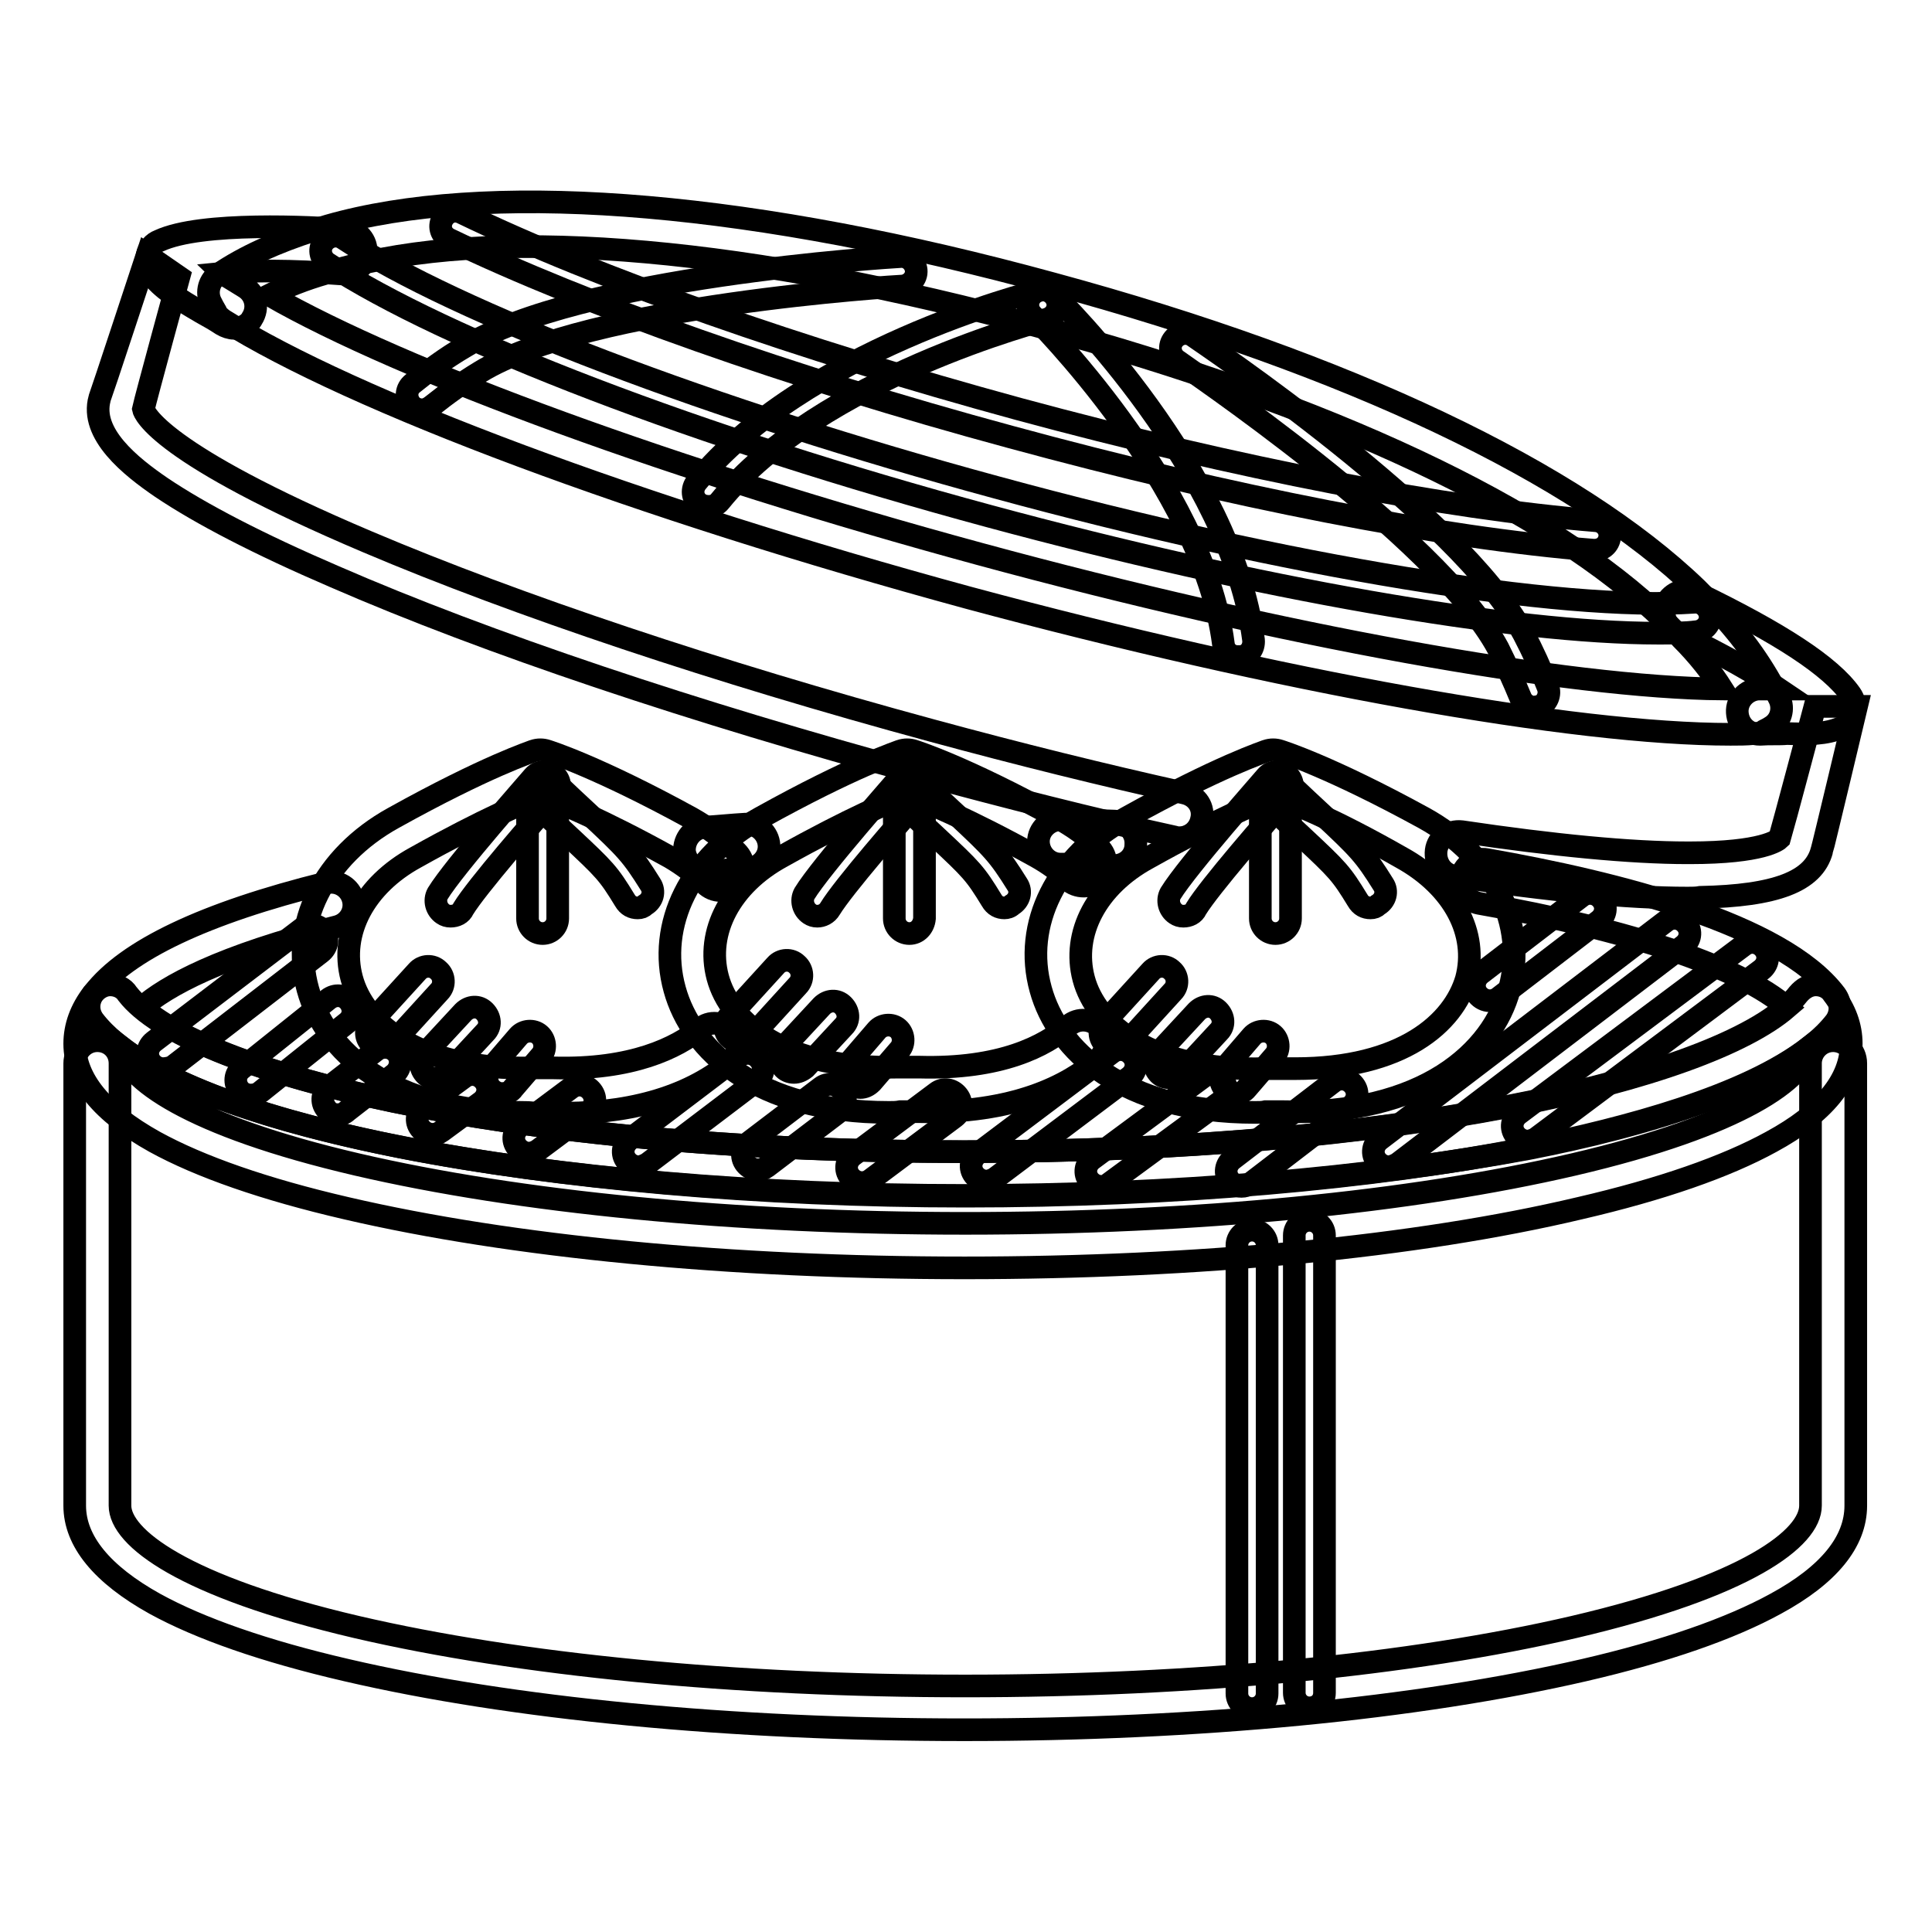
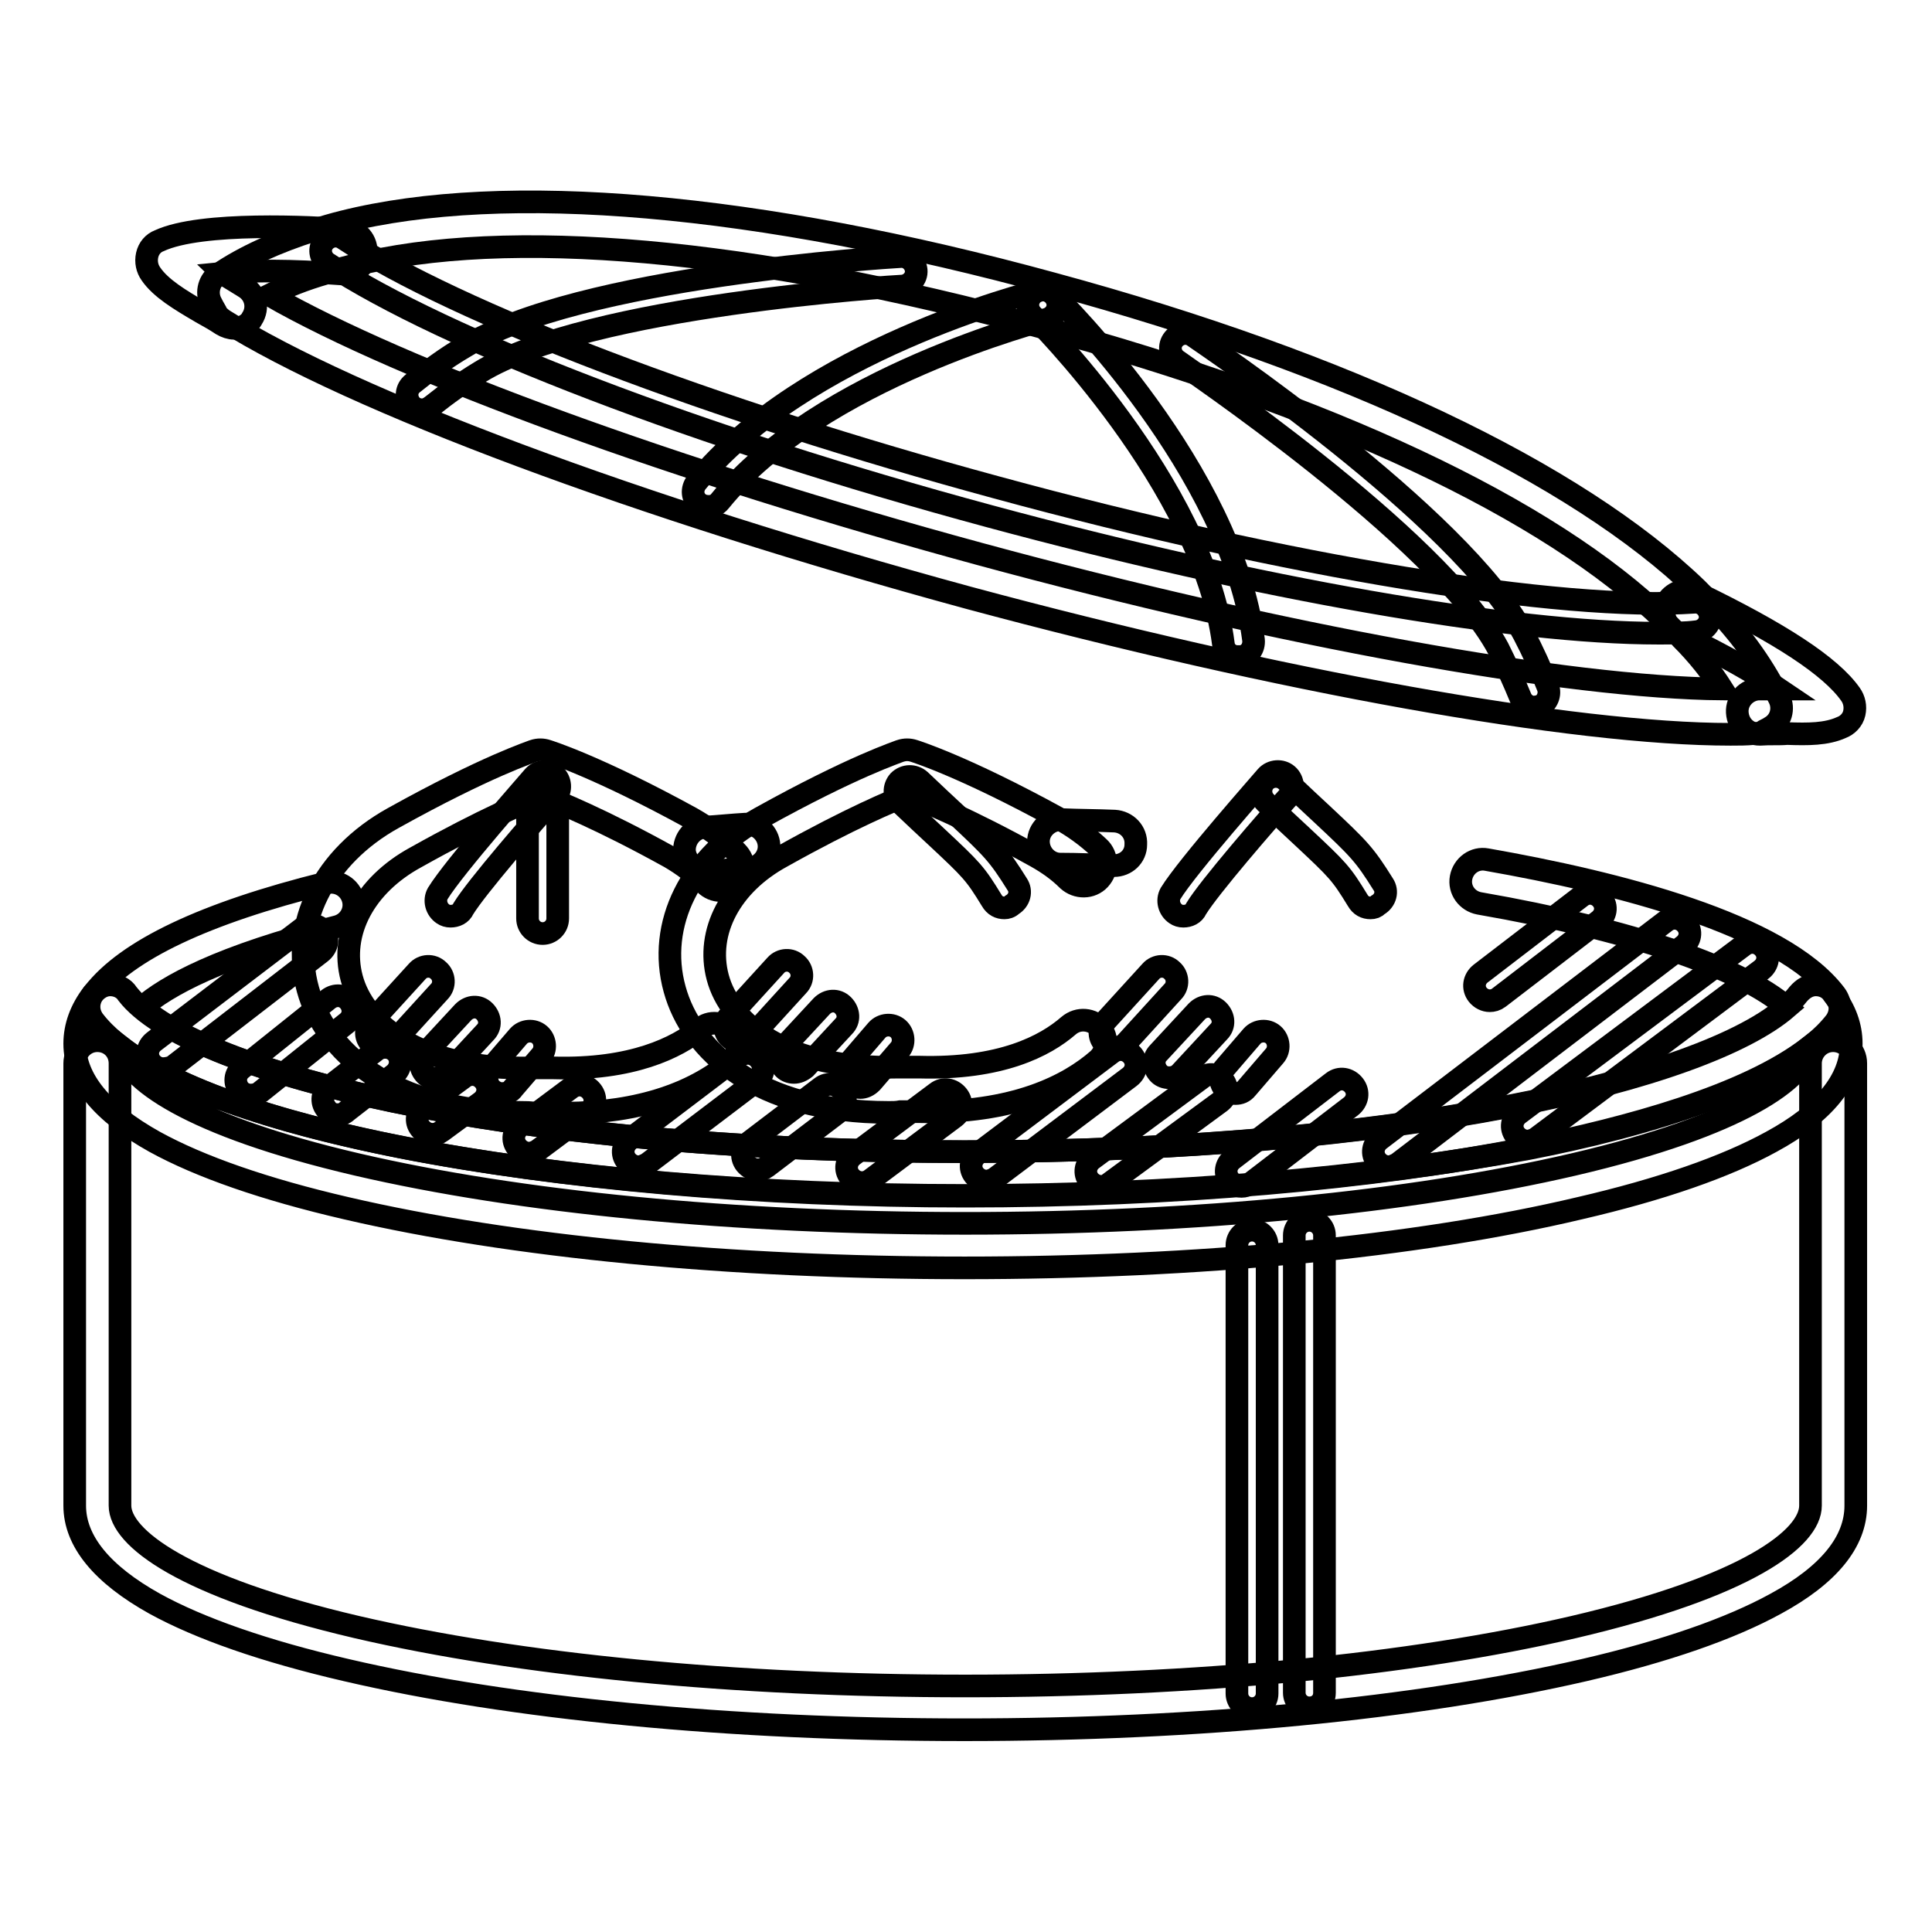
<svg xmlns="http://www.w3.org/2000/svg" version="1.1" x="0px" y="0px" viewBox="0 0 256 256" enable-background="new 0 0 256 256" xml:space="preserve">
  <g>
    <path stroke-width="3" fill-opacity="0" stroke="#000000" d="M127.8,229.2c-30.9,0-60-2.8-81.9-7.9c-10.8-2.5-19.4-5.5-25.4-8.8c-7-3.9-10.6-8.3-10.6-13v-58.6 c0-1.6,1.3-3,3-3s3,1.3,3,3v58.6c0,4.2,8.3,10.7,31.4,16.1c21.5,5,50.1,7.8,80.6,7.8c30.4,0,59.1-2.8,80.6-7.8 c23.1-5.4,31.4-11.8,31.4-16.1v-58.6c0-1.6,1.3-3,3-3c1.6,0,3,1.3,3,3v58.6c0,4.8-3.6,9.2-10.6,13c-6,3.3-14.6,6.3-25.4,8.8 C187.8,226.4,158.7,229.2,127.8,229.2L127.8,229.2z" />
    <path stroke-width="3" fill-opacity="0" stroke="#000000" d="M127.8,168c-30.9,0-60-2.8-81.9-7.9c-10.8-2.5-19.4-5.5-25.4-8.8c-7-3.9-10.6-8.3-10.6-13 c0-2.3,0.8-4.5,2.4-6.6c0.6-0.7,1.4-1.2,2.3-1.2s1.8,0.4,2.3,1.2c7.8,10.1,49.3,20.9,110.7,20.9c61.5,0,102.9-10.8,110.7-20.9 c0.6-0.7,1.4-1.2,2.3-1.2s1.8,0.4,2.3,1.2c1.6,2.1,2.4,4.3,2.4,6.6c0,4.8-3.6,9.2-10.6,13c-6,3.3-14.6,6.3-25.4,8.8 C187.8,165.2,158.7,168,127.8,168L127.8,168z M16,138.7c0.6,4.2,9,10.4,31.3,15.6c21.5,5,50.1,7.8,80.6,7.8 c30.5,0,59.1-2.8,80.6-7.8c22.3-5.2,30.7-11.4,31.3-15.6c-8.5,6.6-24.4,10.8-37.2,13.4c-20.8,4.1-47.4,6.4-74.7,6.4 S74,156.1,53.2,152C40.3,149.5,24.4,145.2,16,138.7z M147.6,114.7h-0.1c-2.3-0.1-4.7-0.2-7-0.2c-1.6,0-2.9-1.4-2.9-3 c0-1.6,1.4-2.9,3-2.9c2.4,0.1,4.8,0.1,7.1,0.2c1.6,0.1,2.9,1.4,2.8,3.1C150.5,113.5,149.2,114.7,147.6,114.7L147.6,114.7z  M93.7,115.5c-1.5,0-2.8-1.2-3-2.7c-0.1-1.6,1.1-3.1,2.7-3.2c1.8-0.1,3.6-0.3,5.4-0.4c1.6-0.1,3,1.2,3.1,2.8c0.1,1.6-1.2,3-2.8,3.1 c-1.8,0.1-3.6,0.2-5.3,0.4H93.7z" />
    <path stroke-width="3" fill-opacity="0" stroke="#000000" d="M127.8,158.4c-27.3,0-53.8-2.3-74.7-6.4c-15-3-34.2-8.3-40.7-16.8c-0.8-1.1-0.8-2.5,0-3.6 c4.4-5.7,14.7-10.6,30.8-14.6c1.6-0.4,3.2,0.6,3.6,2.2c0.4,1.6-0.6,3.2-2.2,3.6c-15.5,3.9-22.6,7.9-25.8,10.7 c11,9.6,51.2,19.1,109,19.1c57.8,0,97.9-9.5,109-19.1c-6.1-5.3-20.7-10.3-40.8-13.8c-1.6-0.3-2.7-1.8-2.4-3.4 c0.3-1.6,1.8-2.7,3.4-2.4c17.1,3,39.1,8.5,46.2,17.9c0.8,1.1,0.8,2.5,0,3.6c-6.6,8.5-25.8,13.9-40.7,16.8 C181.6,156.1,155.1,158.4,127.8,158.4L127.8,158.4z M165.9,226.4c-1.1,0-2-0.9-2-2V165c0-1.1,0.9-2,2-2c1.1,0,2,0.9,2,2v59.4 C167.9,225.5,167,226.4,165.9,226.4L165.9,226.4z M173.5,226.3c-1.1,0-2-0.9-2-2v-60.6c0-1.1,0.9-2,2-2c1.1,0,2,0.9,2,2v60.6 C175.5,225.5,174.6,226.3,173.5,226.3z" />
    <path stroke-width="3" fill-opacity="0" stroke="#000000" d="M21.6,141.6c-0.6,0-1.2-0.3-1.6-0.8c-0.7-0.9-0.5-2.1,0.4-2.8L40.1,123c0.9-0.7,2.1-0.5,2.8,0.4 c0.7,0.9,0.5,2.1-0.4,2.8l-19.7,15.2C22.4,141.5,22,141.6,21.6,141.6z M33.2,145.1c-0.6,0-1.2-0.3-1.5-0.7 c-0.7-0.9-0.6-2.1,0.3-2.8l11.5-9.2c0.9-0.7,2.1-0.6,2.8,0.3c0.7,0.9,0.6,2.1-0.3,2.8l-11.5,9.2C34.1,145,33.7,145.1,33.2,145.1z  M44.7,147.7c-0.6,0-1.2-0.3-1.5-0.8c-0.7-0.9-0.5-2.1,0.3-2.8l6.3-4.9c0.9-0.7,2.1-0.5,2.8,0.3c0.7,0.9,0.5,2.1-0.3,2.8l-6.3,4.9 C45.6,147.6,45.1,147.7,44.7,147.7z M57.3,150.3c-0.6,0-1.2-0.3-1.6-0.8c-0.7-0.9-0.5-2.1,0.4-2.8l5.3-3.9c0.9-0.7,2.1-0.5,2.8,0.4 c0.7,0.9,0.5,2.1-0.4,2.8l-5.3,3.9C58.1,150.2,57.7,150.3,57.3,150.3z M70.1,152.8c-0.6,0-1.2-0.3-1.6-0.8 c-0.7-0.9-0.5-2.1,0.4-2.8l6.7-5c0.9-0.7,2.1-0.5,2.8,0.4c0.7,0.9,0.5,2.1-0.4,2.8l-6.7,5C71,152.6,70.5,152.8,70.1,152.8z  M84.6,154.6c-0.6,0-1.2-0.3-1.6-0.8c-0.7-0.9-0.5-2.1,0.4-2.8l14.5-11c0.9-0.7,2.1-0.5,2.8,0.4c0.7,0.9,0.5,2.1-0.4,2.8l-14.5,11 C85.4,154.4,85,154.6,84.6,154.6z M114.2,156.7c-0.6,0-1.2-0.3-1.6-0.8c-0.7-0.9-0.5-2.1,0.4-2.8l11.1-8.3c0.9-0.7,2.1-0.5,2.8,0.4 c0.7,0.9,0.5,2.1-0.4,2.8l-11.1,8.3C115,156.6,114.6,156.7,114.2,156.7z M130.7,156.5c-0.6,0-1.2-0.3-1.6-0.8 c-0.7-0.9-0.5-2.1,0.4-2.8l17.8-13.4c0.9-0.7,2.1-0.5,2.8,0.4c0.7,0.9,0.5,2.1-0.4,2.8l-17.8,13.4 C131.6,156.3,131.1,156.5,130.7,156.5z M145.9,157.2c-0.6,0-1.2-0.3-1.6-0.8c-0.7-0.9-0.5-2.1,0.4-2.8l14.6-10.8 c0.9-0.7,2.1-0.5,2.8,0.4c0.7,0.9,0.5,2.1-0.4,2.8L147,156.8C146.7,157.1,146.3,157.2,145.9,157.2z M164.5,157.2 c-0.6,0-1.2-0.3-1.6-0.8c-0.7-0.9-0.5-2.1,0.4-2.8l13.3-10.2c0.9-0.7,2.1-0.5,2.8,0.4c0.7,0.9,0.5,2.1-0.4,2.8l-13.3,10.2 C165.3,157.1,164.9,157.2,164.5,157.2L164.5,157.2z M197.4,132.6c-0.6,0-1.2-0.3-1.6-0.8c-0.7-0.9-0.5-2.1,0.4-2.8l13.3-10.2 c0.9-0.7,2.1-0.5,2.8,0.4c0.7,0.9,0.5,2.1-0.4,2.8l-13.3,10.2C198.2,132.5,197.8,132.6,197.4,132.6L197.4,132.6z M184,154.6 c-0.6,0-1.2-0.3-1.6-0.8c-0.7-0.9-0.5-2.1,0.4-2.8l37.9-28.9c0.9-0.7,2.1-0.5,2.8,0.4c0.7,0.9,0.5,2.1-0.4,2.8l-37.9,28.9 C184.8,154.4,184.4,154.6,184,154.6L184,154.6z M202.4,151.2c-0.6,0-1.2-0.3-1.6-0.8c-0.7-0.9-0.5-2.1,0.4-2.8l29.8-22.3 c0.9-0.7,2.1-0.5,2.8,0.4c0.7,0.9,0.5,2.1-0.4,2.8l-29.8,22.3C203.3,151,202.8,151.2,202.4,151.2L202.4,151.2z M100.4,155 c-0.6,0-1.2-0.3-1.6-0.8c-0.7-0.9-0.5-2.1,0.4-2.8l9.6-7.3c0.9-0.7,2.1-0.5,2.8,0.4c0.7,0.9,0.5,2.1-0.4,2.8l-9.6,7.3 C101.2,154.9,100.8,155,100.4,155z" />
    <path stroke-width="3" fill-opacity="0" stroke="#000000" d="M69.2,147.4c-17.6,0-26.2-8.3-28.4-16.3c-2.4-8.6,2.1-17.6,11.3-22.7c12.4-6.9,18.4-8.8,18.6-8.9 c0.6-0.2,1.2-0.2,1.8,0c0.3,0.1,6.7,2.1,19.1,8.9c2.3,1.3,4.3,2.8,6,4.5c1.2,1.2,1.2,3,0,4.2c-1.2,1.2-3,1.2-4.2,0 c-1.3-1.3-2.9-2.5-4.6-3.5c-9.2-5.1-15-7.4-17-8.2c-2,0.8-7.6,3.1-16.7,8.2c-6.8,3.7-10.1,10-8.5,16c1.6,6,8.8,12.3,24,11.9 c0.9,0,1.8,0,2.7,0c10.5,0.3,16.4-2.7,19.5-5.2c1.2-1.1,3.1-0.9,4.2,0.4c1.1,1.2,0.9,3.1-0.4,4.2c-5.6,4.6-13.6,6.8-23.4,6.6 c-0.8,0-1.6,0-2.4,0C70.2,147.4,69.7,147.4,69.2,147.4z" />
-     <path stroke-width="3" fill-opacity="0" stroke="#000000" d="M84.5,120.3c-0.7,0-1.3-0.3-1.7-1c-2.2-3.6-2.6-4-7.3-8.4c-1.3-1.2-2.9-2.7-4.9-4.6c-0.8-0.8-0.8-2-0.1-2.8 c0.8-0.8,2-0.8,2.8-0.1c2,1.9,3.6,3.4,4.9,4.6c4.8,4.5,5.5,5.2,8,9.2c0.6,0.9,0.3,2.1-0.7,2.7C85.2,120.2,84.9,120.3,84.5,120.3z" />
    <path stroke-width="3" fill-opacity="0" stroke="#000000" d="M59.7,121.4c-0.4,0-0.7-0.1-1-0.3c-0.9-0.6-1.2-1.8-0.7-2.7c2.2-3.6,12.3-15,12.7-15.5 c0.7-0.8,2-0.9,2.8-0.2c0.8,0.7,0.9,2,0.2,2.8c-2.9,3.2-10.6,12.1-12.3,14.9C61.1,121.1,60.4,121.4,59.7,121.4z" />
    <path stroke-width="3" fill-opacity="0" stroke="#000000" d="M71.9,123.7c-1.1,0-2-0.9-2-2v-15.6c0-1.1,0.9-2,2-2c1.1,0,2,0.9,2,2v15.6C73.9,122.8,73,123.7,71.9,123.7z  M50.5,138.8c-0.5,0-1-0.2-1.3-0.5c-0.8-0.7-0.9-2-0.1-2.8l6.2-6.8c0.7-0.8,2-0.9,2.8-0.1c0.8,0.7,0.9,2,0.1,2.8l-6.2,6.8 C51.6,138.6,51.1,138.8,50.5,138.8z M57.7,142.9c-0.5,0-1-0.2-1.3-0.5c-0.8-0.8-0.9-2-0.1-2.8l5.1-5.5c0.8-0.8,2-0.9,2.8-0.1 c0.8,0.8,0.9,2,0.1,2.8l-5.1,5.5C58.8,142.6,58.3,142.9,57.7,142.9z M66.5,144.9c-0.5,0-0.9-0.2-1.3-0.5c-0.8-0.7-0.9-2-0.2-2.8 l3.7-4.3c0.7-0.8,2-0.9,2.8-0.2s0.9,2,0.2,2.8l-3.7,4.3C67.7,144.7,67.1,144.9,66.5,144.9z M98,138c-0.5,0-1-0.2-1.3-0.5 c-0.8-0.7-0.9-2-0.1-2.8l6.2-6.8c0.7-0.8,2-0.9,2.8-0.1c0.8,0.7,0.9,2,0.1,2.8l-6.2,6.8C99,137.8,98.5,138,98,138z M105.2,142.1 c-0.5,0-1-0.2-1.3-0.5c-0.8-0.8-0.9-2-0.1-2.8l5.1-5.5c0.8-0.8,2-0.9,2.8-0.1c0.8,0.8,0.9,2,0.1,2.8l-5.1,5.5 C106.2,141.9,105.7,142.1,105.2,142.1L105.2,142.1z M114,144.1c-0.5,0-0.9-0.2-1.3-0.5c-0.8-0.7-0.9-2-0.2-2.8l3.7-4.3 c0.7-0.8,2-0.9,2.8-0.2c0.8,0.7,0.9,2,0.2,2.8l-3.7,4.3C115,143.9,114.5,144.1,114,144.1z M147.7,138.8c-0.5,0-1-0.2-1.3-0.5 c-0.8-0.7-0.9-2-0.1-2.8l6.2-6.8c0.7-0.8,2-0.9,2.8-0.1c0.8,0.7,0.9,2,0.1,2.8l-6.2,6.8C148.8,138.6,148.3,138.8,147.7,138.8z  M154.9,142.8c-0.5,0-1-0.2-1.3-0.5c-0.8-0.8-0.9-2-0.1-2.8l5.1-5.5c0.8-0.8,2-0.9,2.8-0.1c0.8,0.8,0.9,2,0.1,2.8l-5.1,5.5 C156,142.6,155.5,142.8,154.9,142.8L154.9,142.8z M163.7,144.9c-0.5,0-0.9-0.2-1.3-0.5c-0.8-0.7-0.9-2-0.2-2.8l3.7-4.3 c0.7-0.8,2-0.9,2.8-0.2c0.8,0.7,0.9,2,0.2,2.8l-3.7,4.3C164.8,144.7,164.3,144.9,163.7,144.9z" />
    <path stroke-width="3" fill-opacity="0" stroke="#000000" d="M117.8,147.4c-17.6,0-26.2-8.3-28.4-16.3c-2.4-8.6,2.1-17.6,11.3-22.7c12.4-6.9,18.4-8.8,18.6-8.9 c0.6-0.2,1.2-0.2,1.8,0c0.3,0.1,6.7,2.1,19.1,8.9c2,1.1,3.8,2.4,5.4,3.9c1.2,1.1,1.2,3,0.1,4.2c-1.1,1.2-3,1.2-4.2,0.1 c-1.2-1.2-2.6-2.2-4.2-3.1c-9.2-5.1-15-7.4-17-8.2c-2,0.8-7.6,3.1-16.7,8.2c-6.8,3.7-10.1,10-8.5,16c1.6,6,8.8,12.3,24,11.9 c0.9,0,1.8,0,2.7,0c10.8,0.3,16.7-2.8,19.8-5.5c1.3-1.1,3.1-0.9,4.2,0.3c1.1,1.3,0.9,3.1-0.3,4.2c-3.9,3.4-11.1,7.2-23.8,6.9 c-0.8,0-1.6,0-2.4,0C118.8,147.4,118.3,147.4,117.8,147.4z" />
    <path stroke-width="3" fill-opacity="0" stroke="#000000" d="M133.1,120.3c-0.7,0-1.3-0.3-1.7-1c-2.2-3.6-2.6-4-7.3-8.4c-1.3-1.2-2.9-2.7-4.9-4.6 c-0.8-0.8-0.8-2-0.1-2.8c0.8-0.8,2-0.8,2.8-0.1c2,1.9,3.6,3.4,4.9,4.6c4.8,4.5,5.5,5.2,8,9.2c0.6,0.9,0.3,2.1-0.7,2.7 C133.8,120.2,133.4,120.3,133.1,120.3z" />
-     <path stroke-width="3" fill-opacity="0" stroke="#000000" d="M108.3,121.4c-0.4,0-0.7-0.1-1-0.3c-0.9-0.6-1.2-1.8-0.7-2.7c2.2-3.6,12.3-15,12.7-15.5 c0.7-0.8,2-0.9,2.8-0.2c0.8,0.7,0.9,2,0.2,2.8c-2.9,3.2-10.6,12.1-12.3,14.9C109.6,121.1,108.9,121.4,108.3,121.4z" />
-     <path stroke-width="3" fill-opacity="0" stroke="#000000" d="M120.5,123.7c-1.1,0-2-0.9-2-2v-15.6c0-1.1,0.9-2,2-2c1.1,0,2,0.9,2,2v15.6 C122.4,122.8,121.6,123.7,120.5,123.7z M166.3,147.4c-17.6,0-26.2-8.3-28.4-16.3c-2.4-8.6,2.1-17.6,11.3-22.7 c12.4-6.9,18.4-8.8,18.6-8.9c0.6-0.2,1.2-0.2,1.8,0c0.3,0.1,6.7,2.1,19.1,8.9c9.2,5.1,13.7,14,11.3,22.7 c-2.2,8.2-11.3,16.7-29.9,16.2c-0.8,0-1.6,0-2.4,0C167.3,147.4,166.8,147.4,166.3,147.4L166.3,147.4z M168.8,105.5 c-2,0.8-7.6,3.1-16.7,8.2c-6.8,3.7-10.1,10-8.5,16c1.6,6,8.8,12.3,24,11.9c0.9,0,1.8,0,2.7,0c0.5,0,0.9,0,1.3,0 c14.3,0,21-6.1,22.7-11.9c1.6-6-1.7-12.2-8.5-16C176.7,108.5,170.9,106.2,168.8,105.5L168.8,105.5z" />
    <path stroke-width="3" fill-opacity="0" stroke="#000000" d="M181.6,120.3c-0.7,0-1.3-0.3-1.7-1c-2.2-3.6-2.6-4-7.3-8.4c-1.3-1.2-2.9-2.7-4.9-4.6 c-0.8-0.8-0.8-2-0.1-2.8c0.8-0.8,2-0.8,2.8-0.1c2,1.9,3.6,3.4,4.9,4.6c4.8,4.5,5.5,5.2,8,9.2c0.6,0.9,0.3,2.1-0.7,2.7 C182.3,120.2,182,120.3,181.6,120.3z" />
    <path stroke-width="3" fill-opacity="0" stroke="#000000" d="M156.8,121.4c-0.4,0-0.7-0.1-1-0.3c-0.9-0.6-1.2-1.8-0.7-2.7c2.2-3.6,12.3-15,12.7-15.5 c0.7-0.8,2-0.9,2.8-0.2c0.8,0.7,0.9,2,0.2,2.8c-2.9,3.2-10.6,12.1-12.3,14.9C158.2,121.1,157.5,121.4,156.8,121.4z" />
-     <path stroke-width="3" fill-opacity="0" stroke="#000000" d="M169,123.7c-1.1,0-2-0.9-2-2v-15.6c0-1.1,0.9-2,2-2c1.1,0,2,0.9,2,2v15.6C171,122.8,170.1,123.7,169,123.7z  M223.6,119c-7.8,0-18.4-1-30.8-2.9c-1.6-0.2-2.7-1.7-2.5-3.4c0.2-1.6,1.7-2.7,3.4-2.5c12.1,1.8,22.4,2.8,29.9,2.8h0.3 c9.7,0,11.7-1.7,11.9-1.9c0.4-1.3,4.7-17.5,4.7-17.5h5.5c0,0-4.5,18.9-4.6,19.1c-1.1,4.1-6.1,6-16.1,6.2 C224.8,119,224.2,119,223.6,119L223.6,119z M156.3,111c-0.2,0-0.4,0-0.7-0.1c-11-2.4-22.3-5.3-33.8-8.4 c-29.8-8.1-57.3-17.3-77.5-26.1c-10-4.3-17.7-8.3-22.9-11.8c-4.1-2.8-9.5-7.1-8.2-11.8c0.1-0.2,6.3-19,6.3-19l4.2,2.9 c0,0-4.4,16.1-4.7,17.5c0.1,0.5,2.1,5.9,29.7,17.6c19.8,8.4,46.4,17.3,74.8,25c11.4,3.1,22.7,5.9,33.5,8.3c1.6,0.4,2.6,1.9,2.2,3.5 C158.9,110,157.7,111,156.3,111L156.3,111z" />
    <path stroke-width="3" fill-opacity="0" stroke="#000000" d="M229.3,97.3c-20.8,0-59.8-7-101-18.1c-43.7-11.9-81.5-26-98.7-36.8c-0.4-0.3-0.8-0.6-1-1.1 c-0.3-0.5-0.5-0.9-0.7-1.3c-0.6-1.3-0.2-2.9,1.1-3.7c3.4-2.3,7.6-4.2,12.6-5.8c1.2-0.4,2.6-0.8,3.8-1.1c21.5-5.4,55-2.5,94.1,8.2 c39.1,10.6,69.3,25,85.3,40.4c0.9,0.9,1.7,1.7,2.5,2.6c3.8,4,6.6,8.1,8.5,12c0.6,1.3,0.2,2.9-1.1,3.7c-0.3,0.2-0.5,0.3-0.9,0.5 c-0.4,0.3-0.9,0.4-1.4,0.4C231.4,97.3,230.4,97.3,229.3,97.3z M35.7,39.1c17.8,10.2,54,23.4,94.1,34.3 c40.1,10.9,77.9,17.7,98.4,17.9c-1.4-2.2-3.2-4.5-5.4-6.7c-0.7-0.8-1.5-1.6-2.3-2.4c-15.2-14.8-44.6-28.6-82.7-38.9 c-38.2-10.4-70.6-13.3-91.1-8.1c-1.2,0.3-2.4,0.6-3.5,1C40.4,37,37.9,38,35.7,39.1z" />
    <path stroke-width="3" fill-opacity="0" stroke="#000000" d="M219.7,83.9c-19.3,0-53.1-5.9-88.6-15.5C92.6,58,59,45.1,43.4,34.9c-0.9-0.6-1.2-1.8-0.6-2.7 c0.6-0.9,1.8-1.2,2.7-0.6c15,9.9,49,22.8,86.6,33c38.5,10.5,74.8,16.4,92.4,15.2c1.1-0.1,2,0.8,2.1,1.8c0.1,1.1-0.8,2-1.8,2.1 C223.3,83.9,221.5,83.9,219.7,83.9L219.7,83.9z" />
-     <path stroke-width="3" fill-opacity="0" stroke="#000000" d="M211.3,72.9h-0.2c-20.1-1.6-48.2-7.1-77.2-15c-29.2-7.9-56.3-17.5-74.4-26.2c-1-0.5-1.4-1.6-0.9-2.6 s1.6-1.4,2.6-0.9C79.2,36.9,106,46.3,135,54.2c28.8,7.8,56.6,13.2,76.5,14.8c1.1,0.1,1.9,1.1,1.8,2.1 C213.2,72.2,212.3,72.9,211.3,72.9z" />
    <path stroke-width="3" fill-opacity="0" stroke="#000000" d="M203.3,93.7c-0.8,0-1.5-0.5-1.8-1.2c-0.9-2.2-1.9-4.4-3-6.6c-8-14.9-42.2-37.8-42.5-38.1 c-0.9-0.6-1.2-1.8-0.6-2.7c0.6-0.9,1.8-1.2,2.7-0.6c1.4,1,35.3,23.7,43.8,39.5c1.2,2.3,2.3,4.7,3.2,7c0.4,1-0.1,2.2-1.1,2.6 C203.7,93.6,203.5,93.7,203.3,93.7z" />
    <path stroke-width="3" fill-opacity="0" stroke="#000000" d="M55.9,54.3c-0.6,0-1.2-0.3-1.5-0.7c-0.7-0.9-0.6-2.1,0.3-2.8c2.1-1.7,4.4-3.4,6.8-4.8 c15.3-9.4,56.1-11.9,57.8-12c1.1-0.1,2,0.8,2.1,1.8c0.1,1.1-0.8,2-1.8,2.1c-0.4,0-41.5,2.5-56,11.4c-2.3,1.4-4.4,2.9-6.4,4.5 C56.8,54.1,56.4,54.3,55.9,54.3L55.9,54.3z" />
    <path stroke-width="3" fill-opacity="0" stroke="#000000" d="M93.9,67.1c-0.4,0-0.9-0.1-1.3-0.4c-0.9-0.7-1-1.9-0.3-2.8c14.2-17.4,44.1-25.1,45.4-25.4 c1.1-0.3,2.1,0.4,2.4,1.4c0.3,1.1-0.4,2.1-1.4,2.4c-0.3,0.1-30,7.7-43.3,24.1C95,66.9,94.5,67.1,93.9,67.1z" />
    <path stroke-width="3" fill-opacity="0" stroke="#000000" d="M164,87c-1,0-1.8-0.7-1.9-1.7c-2.7-21.1-25.1-43.3-25.3-43.5c-0.8-0.8-0.8-2,0-2.8c0.8-0.8,2-0.8,2.8,0 c1,1,23.6,23.3,26.5,45.8c0.1,1.1-0.6,2.1-1.7,2.2C164.1,87,164.1,87,164,87z" />
    <path stroke-width="3" fill-opacity="0" stroke="#000000" d="M31,43.5c-0.5,0-1.1-0.2-1.6-0.5c-0.9-0.6-1.8-1.1-2.7-1.6c-2.9-1.7-5.4-3.2-6.7-5.1 c-0.5-0.7-0.7-1.6-0.5-2.5c0.2-0.9,0.8-1.6,1.6-1.9c5.6-2.6,20.3-1.8,24.7-1.5c1.6,0.1,2.9,1.5,2.7,3.2c-0.1,1.6-1.5,2.9-3.2,2.7 c-6.7-0.5-12.1-0.5-15.9-0.1c0.1,0.1,0.2,0.1,0.3,0.2c0.9,0.5,1.8,1.1,2.8,1.7c1.4,0.9,1.8,2.7,0.9,4.1C33,43,32,43.5,31,43.5 L31,43.5z" />
    <path stroke-width="3" fill-opacity="0" stroke="#000000" d="M233.2,97.3c-1.6,0-2.9-1.2-3-2.9c-0.1-1.6,1.2-3,2.8-3.1c1,0,1.9,0,2.7,0c-2.8-1.9-7.1-4.4-13.5-7.5 c-1.5-0.7-2.1-2.5-1.4-3.9c0.7-1.4,2.5-2.1,3.9-1.4c11.2,5.4,17.9,9.8,20.5,13.5c0.5,0.7,0.7,1.6,0.5,2.5c-0.2,0.9-0.9,1.6-1.7,1.9 c-2,0.9-4.4,0.9-7.2,0.8C235.8,97.3,234.6,97.2,233.2,97.3L233.2,97.3z" />
  </g>
</svg>